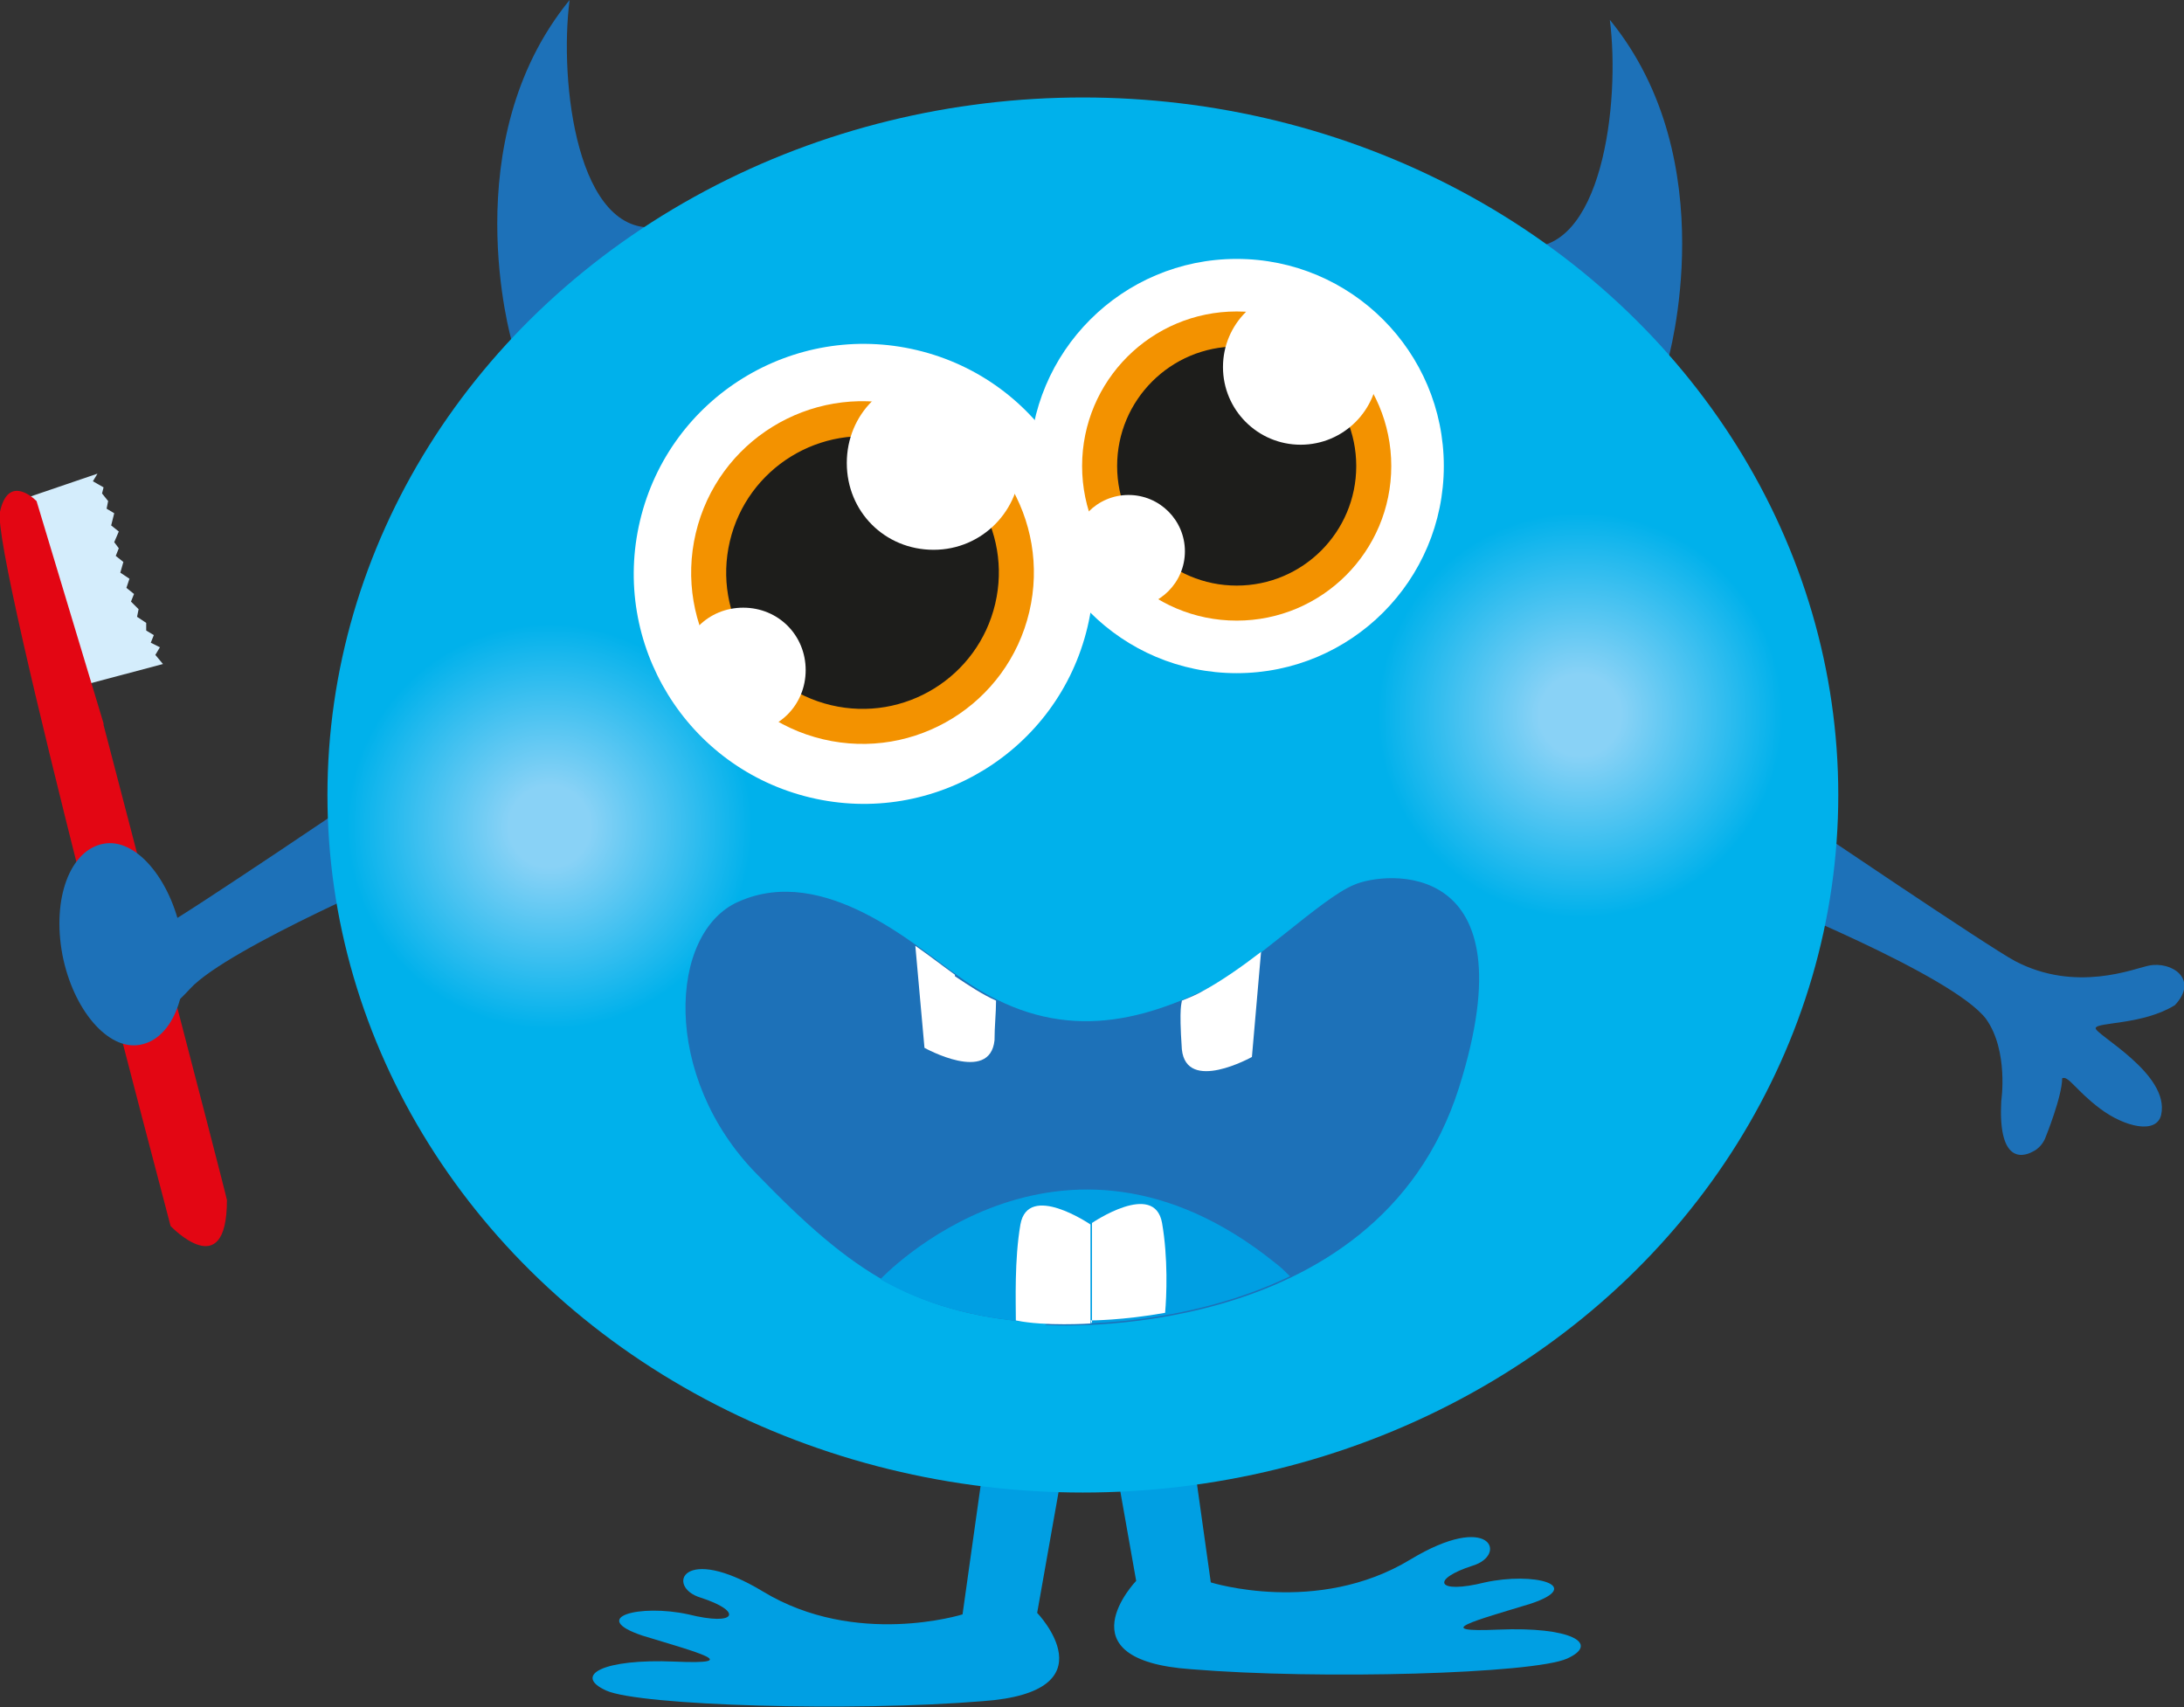
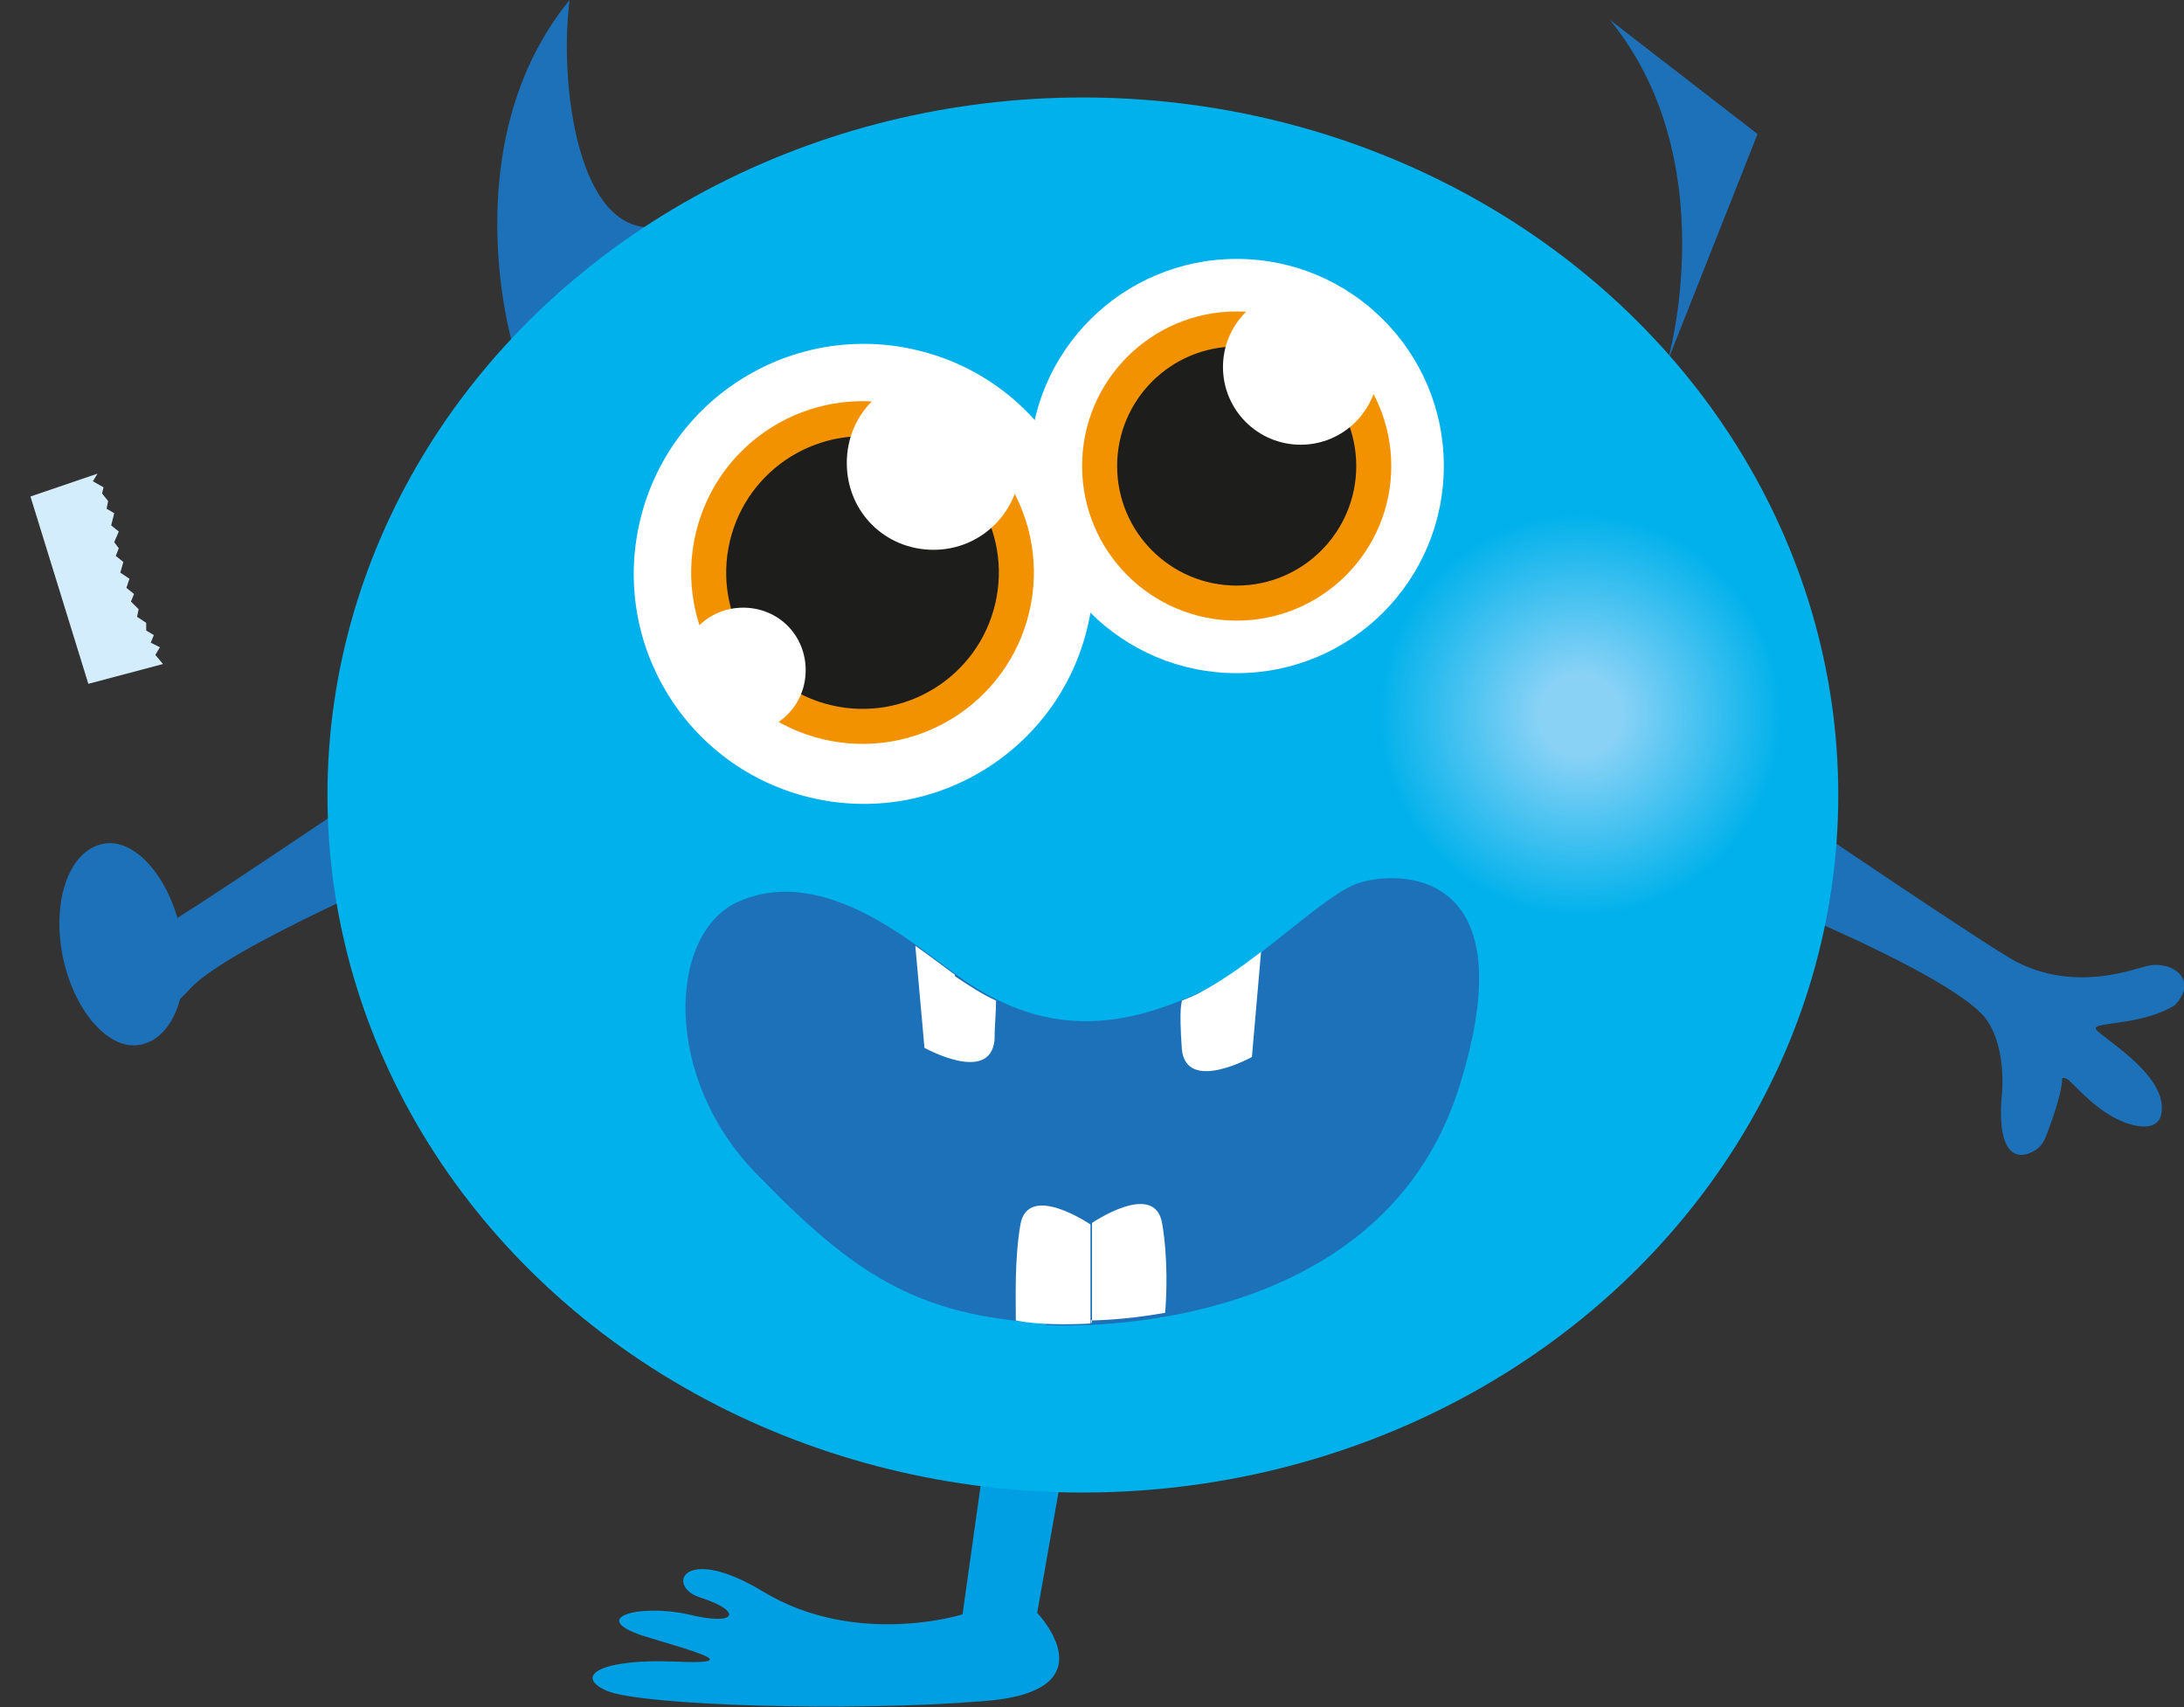
<svg xmlns="http://www.w3.org/2000/svg" xmlns:xlink="http://www.w3.org/1999/xlink" id="uuid-038f4dbe-2538-4816-8c11-dad9db02d8a2" viewBox="0 0 143.4 112.1">
  <rect x="0" y="0" width="143.4" height="112.1" fill="#333333" stroke="none" />
  <defs>
    <style>.uuid-66f3eb56-b28d-4d52-8f98-f7e1342e43d0{fill:url(#uuid-1deb632a-089d-47d0-a8e8-974cc7b5f56e);}.uuid-66f3eb56-b28d-4d52-8f98-f7e1342e43d0,.uuid-6a9f62ed-eb1c-4555-a0ec-042cfe827cd1,.uuid-cb632a85-4106-40e2-9368-923e19b61434,.uuid-d2977de2-60d1-4e00-88dd-bca2371911c9,.uuid-d306102c-daaa-4c04-9216-8ed6a29aa598,.uuid-709f81cf-162a-4b95-a624-9a5d5d51297d,.uuid-2752bd22-7e66-43b9-92e8-741ba1109988,.uuid-11cc22b5-5b55-43d4-8dc0-64932dbf49a2{stroke-width:0px;}.uuid-73c65c75-1fb1-4106-9cf4-6cfa2fac9d53{fill:#1d1d1b;stroke:#f39200;stroke-miterlimit:10;stroke-width:2.3px;}.uuid-6a9f62ed-eb1c-4555-a0ec-042cfe827cd1{fill:url(#uuid-4fe90b92-bbbf-470d-a78f-6575079cb9ac);}.uuid-cb632a85-4106-40e2-9368-923e19b61434{fill:#1d71b8;}.uuid-d2977de2-60d1-4e00-88dd-bca2371911c9{fill:#e30613;}.uuid-d306102c-daaa-4c04-9216-8ed6a29aa598{fill:#d4edfc;}.uuid-709f81cf-162a-4b95-a624-9a5d5d51297d{fill:#fff;}.uuid-2752bd22-7e66-43b9-92e8-741ba1109988{fill:#00b1eb;}.uuid-11cc22b5-5b55-43d4-8dc0-64932dbf49a2{fill:#009fe3;}</style>
    <radialGradient id="uuid-1deb632a-089d-47d0-a8e8-974cc7b5f56e" cx="90.1" cy="38.1" fx="90.1" fy="38.1" r="13.3" gradientTransform="translate(116.7 -50.1) rotate(74.7)" gradientUnits="userSpaceOnUse">
      <stop offset=".2" stop-color="#89d2f6" />
      <stop offset="1" stop-color="#00b1eb" />
    </radialGradient>
    <radialGradient id="uuid-4fe90b92-bbbf-470d-a78f-6575079cb9ac" cx="22.5" cy="31.2" fx="22.5" fy="31.2" r="13.3" gradientTransform="translate(49 18) rotate(55.3)" xlink:href="#uuid-1deb632a-089d-47d0-a8e8-974cc7b5f56e" />
  </defs>
  <g id="uuid-082c334b-2e88-41a9-92c0-088ad29ca003">
    <path class="uuid-cb632a85-4106-40e2-9368-923e19b61434" d="M24.7,51.6s-12.4,8.4-14.1,9.3c-4,2.1-3.8,10.2,1.9,4,2.5-2.7,15-8,15-8l-2.8-5.3Z" />
    <path class="uuid-cb632a85-4106-40e2-9368-923e19b61434" d="M33.6,22.4s-3.8-13.1,3.8-22.4c-.7,5.4.5,15.6,5.8,14.9l-9.7,7.5Z" />
-     <path class="uuid-cb632a85-4106-40e2-9368-923e19b61434" d="M109.5,23.7s3.8-13.1-3.8-22.4c.7,5.4-.5,15.6-5.8,14.9l9.7,7.5Z" />
-     <path class="uuid-11cc22b5-5b55-43d4-8dc0-64932dbf49a2" d="M72.9,94.2l1.7,9.6s-5,5.2,3.6,5.8c8.5.7,22.5.3,24.7-.7s.2-2.1-4.5-1.9c-4.6.2-1.5-.6,2.1-1.7,3.6-1.2.2-2.1-3-1.4-3.2.8-3.6-.2-.8-1.1,2.3-.7,1.2-3.6-4.1-.4-6.1,3.7-13.1,1.5-13.1,1.5l-1.7-12.1-4.8,2.4Z" />
+     <path class="uuid-cb632a85-4106-40e2-9368-923e19b61434" d="M109.5,23.7s3.8-13.1-3.8-22.4l9.7,7.5Z" />
    <path class="uuid-11cc22b5-5b55-43d4-8dc0-64932dbf49a2" d="M69.8,96.3l-1.7,9.6s5,5.2-3.6,5.8c-8.5.7-22.5.3-24.7-.7s-.2-2.1,4.5-1.9c4.6.2,1.5-.6-2.1-1.7-3.6-1.2-.2-2.1,3-1.4,3.2.8,3.6-.2.8-1.1-2.3-.7-1.2-3.6,4.1-.4,6.1,3.7,13.1,1.5,13.1,1.5l1.7-12.1,4.8,2.4Z" />
    <path class="uuid-cb632a85-4106-40e2-9368-923e19b61434" d="M118.2,53.8s12.4,8.4,14.1,9.3c4,2.1,7.8.5,8.8.3,1.5-.3,3.3.9,1.7,2.6-2.1,1.3-5.1,1.1-5.2,1.5-.1.4,4.9,3,4.3,5.7-.3,1.3-2.4.8-4-.4-1.6-1.2-2.1-2.2-2.5-2,0,1.2-1.1,3.9-1.1,3.9,0,0-.2.6-.8.9-.9.5-2.3.5-2.1-3.3,0,0,.5-3.3-1-5.4-2.2-2.9-15-8-15-8l2.8-5.3Z" />
    <ellipse class="uuid-2752bd22-7e66-43b9-92e8-741ba1109988" cx="71.1" cy="52.2" rx="49.6" ry="45.8" />
    <circle class="uuid-66f3eb56-b28d-4d52-8f98-f7e1342e43d0" cx="103.7" cy="46.9" r="13.3" transform="translate(51 147.8) rotate(-86.7)" />
-     <circle class="uuid-6a9f62ed-eb1c-4555-a0ec-042cfe827cd1" cx="36.1" cy="54.3" r="13.3" transform="translate(-27.9 66.8) rotate(-67.4)" />
    <path class="uuid-cb632a85-4106-40e2-9368-923e19b61434" d="M68.6,87s21.8,1.5,27.2-15.6c4.8-15.2-4.9-14.2-6.9-13.3-2.2.9-6.7,5.4-9.8,6.9-5.4,2.6-10.6,3.2-16.3-1-2.7-1.9-8.7-7.3-14.3-4.8-4.6,2-5.1,11.5,1.2,17.9,6.3,6.5,10.4,9.3,19.1,9.8Z" />
    <path class="uuid-d2977de2-60d1-4e00-88dd-bca2371911c9" d="M88.9,90.3s0,0,0,.1c0,0,0,0,0-.1Z" />
    <path class="uuid-d2977de2-60d1-4e00-88dd-bca2371911c9" d="M89,91c0,0,0-.2,0-.3,0,0,0,.2,0,.3Z" />
-     <path class="uuid-11cc22b5-5b55-43d4-8dc0-64932dbf49a2" d="M68.6,86.9s8.4.6,16.1-3.1c-.3-.3-.6-.6-1-.9-14.2-11.4-25.9,1.1-25.9,1.1,3,1.7,6.3,2.6,10.8,2.9Z" />
    <path class="uuid-709f81cf-162a-4b95-a624-9a5d5d51297d" d="M62.7,64c-.7-.5-1.6-1.2-2.6-1.9l.6,6.7s4.3,2.4,4.6-.5c0-.9.1-1.8.1-2.6-.9-.4-1.8-1-2.7-1.6Z" />
    <path class="uuid-709f81cf-162a-4b95-a624-9a5d5d51297d" d="M82.8,62.5c-1.3,1-2.6,1.9-3.7,2.5-.5.3-1,.5-1.5.7,0,.2-.2.3,0,3.2.3,2.9,4.6.5,4.6.5l.6-6.9Z" />
    <path class="uuid-709f81cf-162a-4b95-a624-9a5d5d51297d" d="M71.6,86.9v-6.5s-4.1-2.8-4.6,0c-.4,2.3-.3,5.1-.3,6.3,1.9.4,4.9.2,4.9.2Z" />
    <path class="uuid-709f81cf-162a-4b95-a624-9a5d5d51297d" d="M71.7,86.9v-6.6s4.1-2.8,4.6,0c.4,2.3.3,4.8.2,5.9-2.8.5-4.9.5-4.9.5Z" />
    <circle class="uuid-709f81cf-162a-4b95-a624-9a5d5d51297d" cx="56.7" cy="37.7" r="15.1" transform="translate(6.9 84.1) rotate(-76.6)" />
    <circle class="uuid-73c65c75-1fb1-4106-9cf4-6cfa2fac9d53" cx="56.7" cy="37.7" r="10.1" transform="translate(6.9 84.1) rotate(-76.7)" />
    <path class="uuid-709f81cf-162a-4b95-a624-9a5d5d51297d" d="M67,30.4c0,3.1-2.5,5.7-5.7,5.7s-5.7-2.5-5.7-5.7,2.5-5.7,5.7-5.7,5.7,2.5,5.7,5.7Z" />
    <path class="uuid-709f81cf-162a-4b95-a624-9a5d5d51297d" d="M52.9,44c0,2.3-1.8,4.1-4.1,4.1s-4.1-1.8-4.1-4.1,1.8-4.1,4.1-4.1,4.1,1.8,4.1,4.1Z" />
    <circle class="uuid-709f81cf-162a-4b95-a624-9a5d5d51297d" cx="81.2" cy="30.6" r="13.6" />
    <circle class="uuid-73c65c75-1fb1-4106-9cf4-6cfa2fac9d53" cx="81.2" cy="30.6" r="9" />
    <circle class="uuid-709f81cf-162a-4b95-a624-9a5d5d51297d" cx="85.4" cy="24.1" r="5.1" />
-     <circle class="uuid-709f81cf-162a-4b95-a624-9a5d5d51297d" cx="74.1" cy="36.2" r="3.7" />
    <polygon class="uuid-d306102c-daaa-4c04-9216-8ed6a29aa598" points="2 32.6 6.4 31.1 6.1 31.6 6.8 32 6.7 32.4 7.1 32.9 7 33.4 7.5 33.7 7.3 34.5 7.8 34.9 7.5 35.6 7.8 36 7.6 36.5 8.1 36.9 7.9 37.6 8.5 38 8.3 38.6 8.8 39 8.6 39.5 9.1 40 9 40.5 9.6 40.9 9.6 41.4 10.1 41.7 9.9 42.2 10.5 42.5 10.2 43 10.7 43.6 5.8 44.9 2 32.6" />
-     <path class="uuid-d2977de2-60d1-4e00-88dd-bca2371911c9" d="M6.8,47.6s8,30.6,8.1,31.2c0,5.6-3.7,1.7-3.7,1.7C11.2,80.4-.6,36.3,0,33.6c.5-2.3,2-1.1,2.4-.7l4.4,14.6Z" />
    <path class="uuid-cb632a85-4106-40e2-9368-923e19b61434" d="M11.9,61.3c.7,3.7-.5,6.9-2.7,7.3-2.1.4-4.4-2.3-5.1-5.9-.7-3.7.5-6.9,2.7-7.3,2.1-.4,4.4,2.3,5.1,5.9Z" />
  </g>
</svg>